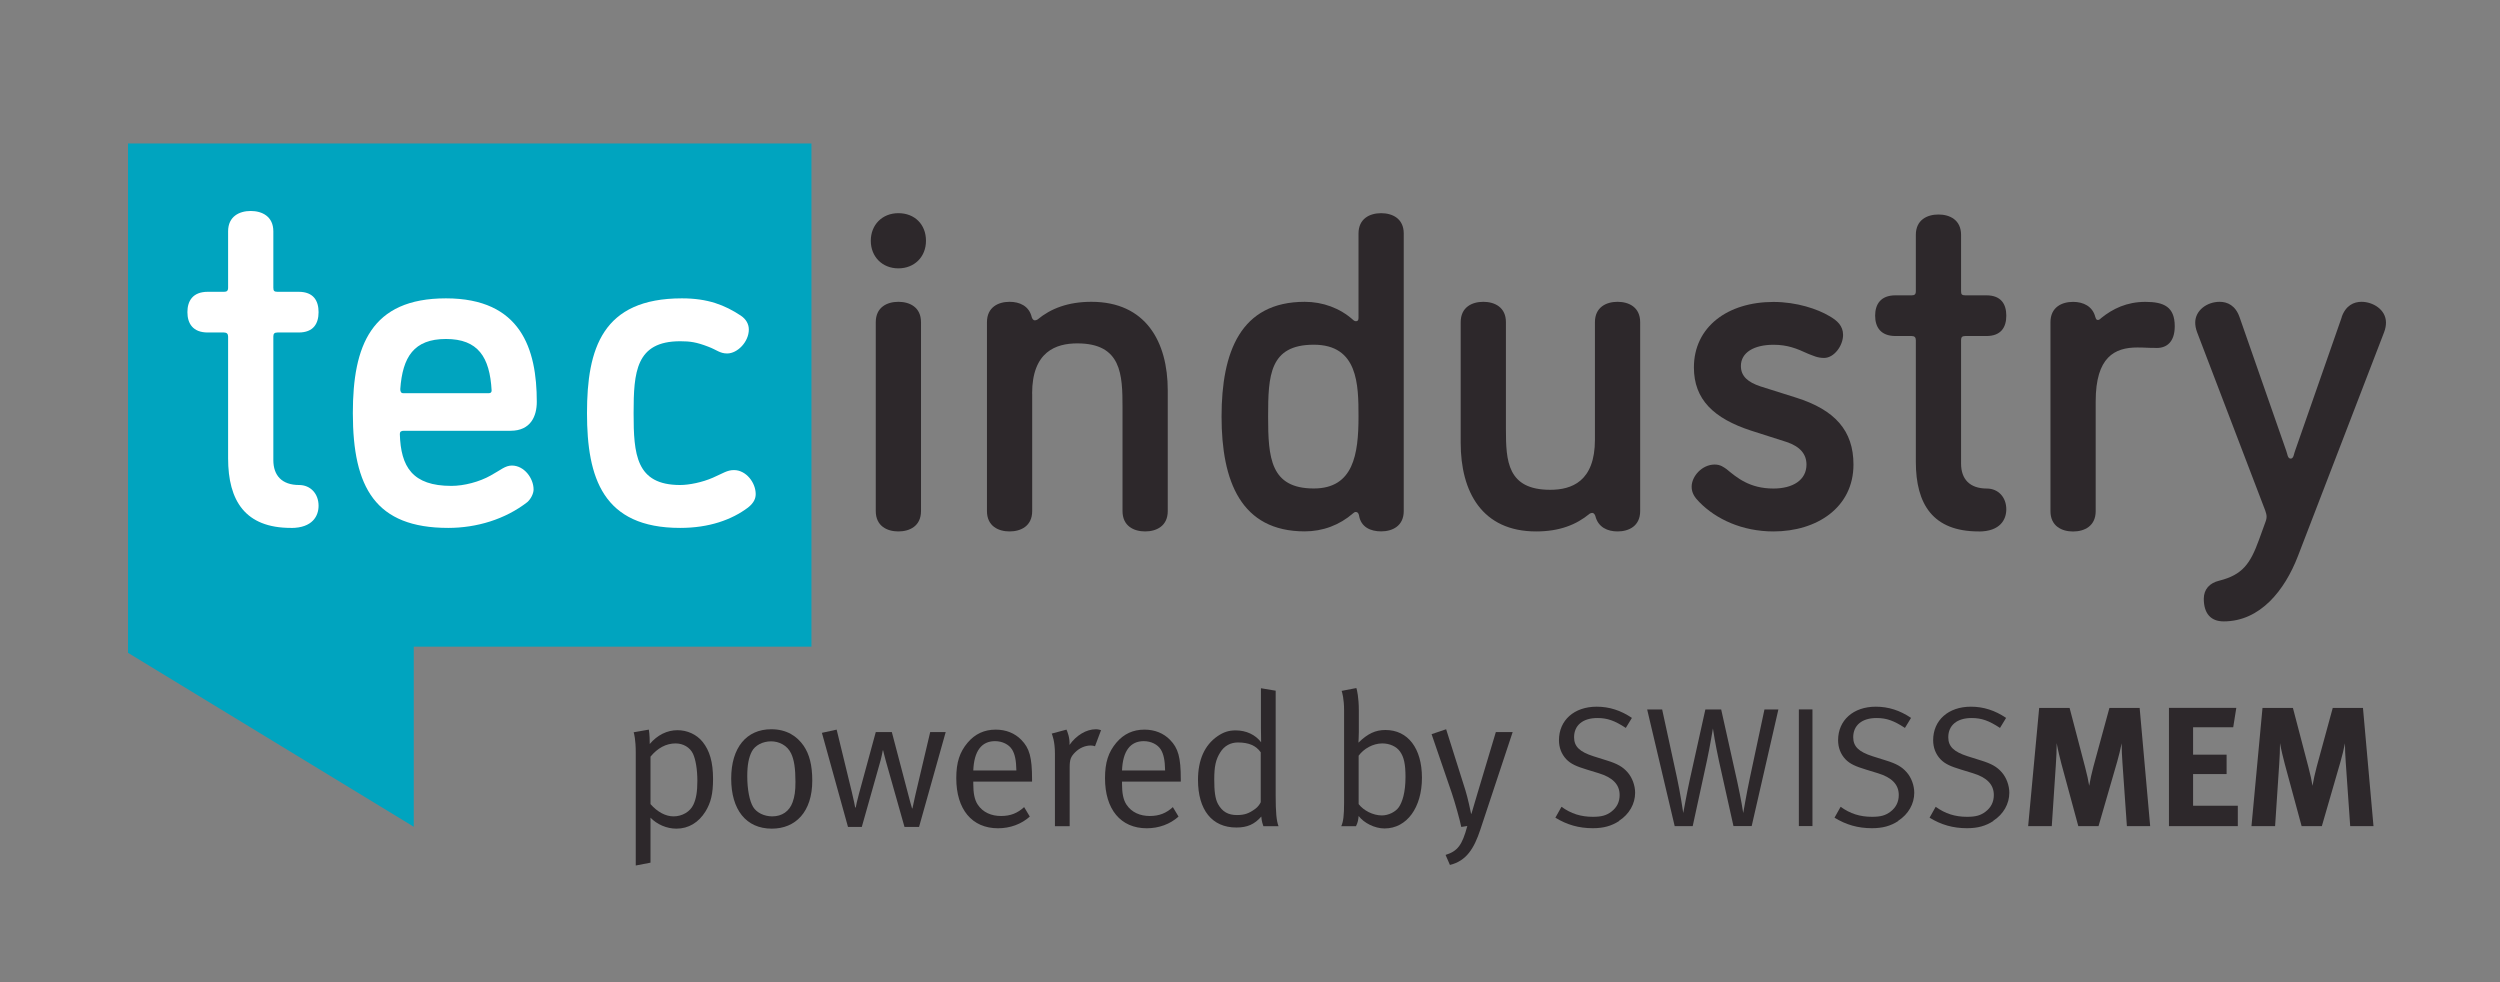
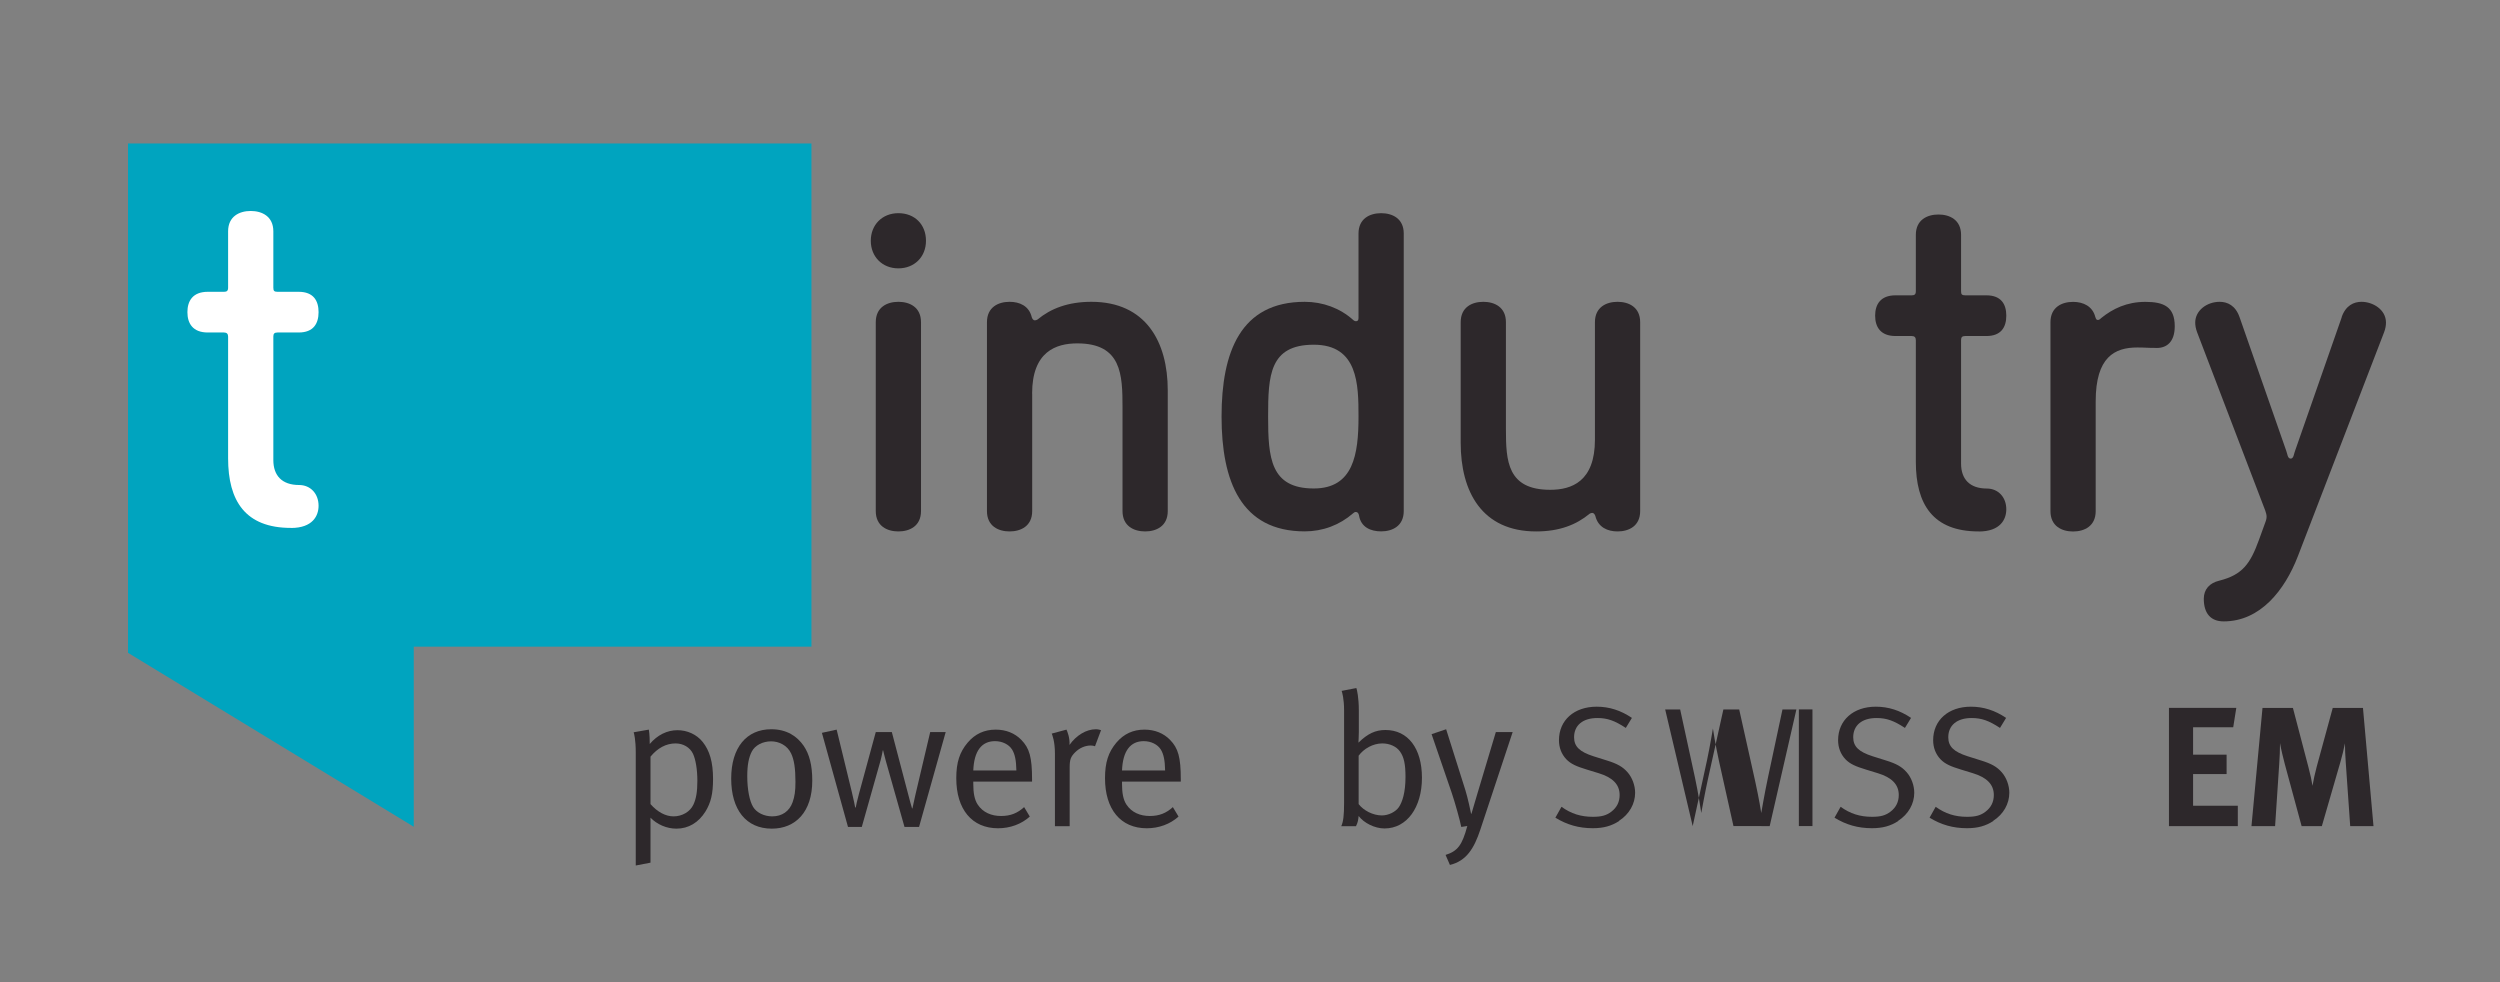
<svg xmlns="http://www.w3.org/2000/svg" id="Ebene_1" data-name="Ebene 1" viewBox="0 0 396.85 155.91">
  <rect x="0" y="0" width="396.85" height="155.91" fill="#808080" stroke="none" />
  <defs>
    <style>
      .cls-1 {
        fill: #00a4bf;
      }

      .cls-1, .cls-2, .cls-3 {
        stroke-width: 0px;
      }

      .cls-2 {
        fill: #2d282b;
      }

      .cls-3 {
        fill: #fff;
      }
    </style>
  </defs>
  <polygon class="cls-1" points="20.32 22.77 20.32 103.63 65.68 131.24 65.68 102.65 128.81 102.65 128.81 22.77 20.32 22.77" />
  <path class="cls-3" d="M46.18,83.8c-7.25,0-9.97-4.3-9.97-11.05v-19.32c0-.43-.21-.65-.65-.65h-2.58c-2.37,0-3.23-1.44-3.23-3.23s.86-3.23,3.23-3.23h2.58c.43,0,.65-.14.65-.65v-8.95c0-2.37,1.79-3.23,3.59-3.23s3.59.86,3.59,3.23v8.95c0,.5.14.65.65.65h3.37c2.37,0,3.16,1.44,3.16,3.23s-.79,3.23-3.16,3.23h-3.37c-.5,0-.65.21-.65.65v19.61c0,2.44,1.36,3.95,4.09,3.95,1.79,0,3.09,1.36,3.09,3.3,0,1.58-.93,3.52-4.38,3.52Z" />
-   <path class="cls-3" d="M71.15,83.8c-11.55,0-15.14-6.39-15.14-18.22,0-10.69,2.87-18.22,14.78-18.22s14.42,8.04,14.42,16.43c0,2.22-.93,4.59-4.16,4.59h-16.93c-.43,0-.65.14-.65.5.14,5.24,2.01,8.25,8.18,8.25,2.01,0,4.45-.64,6.24-1.65,1.58-.86,2.3-1.58,3.37-1.58,1.94,0,3.44,2.01,3.44,3.8,0,.65-.43,1.51-1,2.01-3.52,2.73-8.04,4.09-12.56,4.09ZM77.54,62.42c.36,0,.5-.14.5-.43-.29-5.31-2.15-8.18-7.25-8.18s-6.89,2.87-7.25,7.96c0,.43.14.65.5.65h13.49Z" />
-   <path class="cls-3" d="M107.96,83.8c-12.27,0-14.78-7.96-14.78-18.22s2.44-18.22,15.07-18.22c4.16,0,6.82,1.08,9.33,2.73.86.57,1.29,1.36,1.29,2.22,0,1.94-1.79,3.8-3.44,3.8-1.15,0-1.65-.57-3.01-1.08-1.87-.72-2.87-.86-4.45-.86-7.03,0-7.39,4.88-7.39,11.41s.36,11.41,7.39,11.41c1.44,0,3.52-.43,5.17-1.15,1.65-.72,2.29-1.22,3.37-1.22,1.94,0,3.45,2.01,3.45,3.8,0,.64-.22,1.36-1.22,2.15-2.58,1.94-6.17,3.23-10.76,3.23Z" />
  <g>
    <path class="cls-2" d="M314.09,84.36c-7.25,0-9.97-4.3-9.97-11.05v-19.32c0-.43-.21-.65-.65-.65h-2.58c-2.37,0-3.23-1.44-3.23-3.23s.86-3.23,3.23-3.23h2.58c.43,0,.65-.14.65-.65v-8.95c0-2.37,1.79-3.23,3.59-3.23s3.59.86,3.59,3.23v8.95c0,.5.14.65.65.65h3.37c2.37,0,3.16,1.44,3.16,3.23s-.79,3.23-3.16,3.23h-3.37c-.5,0-.65.21-.65.65v19.61c0,2.44,1.36,3.95,4.09,3.95,1.79,0,3.09,1.36,3.09,3.3,0,1.58-.93,3.52-4.38,3.52Z" />
    <path class="cls-2" d="M142.61,42.6c-2.58,0-4.38-1.87-4.38-4.38s1.79-4.38,4.38-4.38,4.38,1.79,4.38,4.38-1.87,4.38-4.38,4.38ZM146.2,81.13c0,2.37-1.79,3.23-3.59,3.23s-3.59-.86-3.59-3.23v-29.99c0-2.37,1.79-3.23,3.59-3.23s3.59.86,3.59,3.23v29.99Z" />
    <path class="cls-2" d="M163.85,62.48v18.65c0,2.37-1.79,3.23-3.59,3.23s-3.59-.86-3.59-3.23v-29.99c0-2.37,1.79-3.23,3.59-3.23,1.58,0,3.09.64,3.52,2.44.07.21.21.5.5.5.22,0,.43-.14.43-.14,2.08-1.72,4.81-2.8,8.54-2.8,8.61,0,12.12,6.31,12.12,14.06v19.16c0,2.37-1.79,3.23-3.59,3.23s-3.59-.86-3.59-3.23v-16.43c0-5.24-.14-10.19-7.18-10.19-3.37,0-7.17,1.29-7.17,7.96Z" />
    <path class="cls-2" d="M193.91,66.13c0-10.26,3.01-18.22,13.2-18.22,2.87,0,5.6,1,7.68,2.87,0,0,.21.21.43.21s.43-.07.43-.5v-13.42c0-2.37,1.79-3.23,3.59-3.23s3.59.86,3.59,3.23v44.05c0,2.37-1.79,3.23-3.59,3.23-1.65,0-3.23-.65-3.52-2.58-.07-.29-.22-.5-.5-.5-.14,0-.29.07-.43.21-2.15,1.87-4.81,2.87-7.68,2.87-10.12,0-13.2-7.96-13.2-18.22ZM201.3,66.13c0,6.53.36,11.41,7.25,11.41,6.31,0,7.1-5.45,7.1-11.41,0-5.09-.07-11.41-7.1-11.41s-7.25,4.88-7.25,11.41Z" />
    <path class="cls-2" d="M253.18,69.79v-18.65c0-2.37,1.79-3.23,3.59-3.23s3.59.86,3.59,3.23v29.99c0,2.37-1.79,3.23-3.59,3.23-1.58,0-3.08-.65-3.52-2.44-.07-.21-.22-.5-.5-.5-.21,0-.43.14-.43.14-2.08,1.72-4.74,2.8-8.47,2.8-8.61,0-11.98-6.31-11.98-14.06v-19.16c0-2.37,1.79-3.23,3.59-3.23s3.59.86,3.59,3.23v17c0,5.02.21,9.61,7.03,9.61,3.37,0,7.1-1.29,7.1-7.96Z" />
-     <path class="cls-2" d="M281.52,54.73c-3.08,0-5.17,1.22-5.17,3.37,0,1.65,1.15,2.58,3.09,3.23l5.67,1.79c6.17,1.94,9.11,5.24,9.11,10.62,0,6.82-5.81,10.62-12.7,10.62-4.95,0-9.11-1.94-11.77-4.66-.72-.72-1.22-1.44-1.22-2.44,0-1.65,1.65-3.52,3.66-3.52.93,0,1.43.43,1.87.72,1.65,1.36,3.66,3.09,7.46,3.09,3.09,0,5.24-1.36,5.24-3.8,0-1.65-1-2.87-3.16-3.59l-5.6-1.79c-5.96-1.94-9.11-4.95-9.11-10.04,0-6.46,5.38-10.4,12.63-10.4,3.73,0,7.03,1.15,8.83,2.22,1.29.72,2.22,1.58,2.22,3.01,0,1.72-1.43,3.66-3.01,3.66-1.08,0-1.72-.36-2.51-.65-1.87-.86-3.3-1.44-5.53-1.44Z" />
    <path class="cls-2" d="M342.36,55.23c-1.72,0-1.72-.07-3.09-.07-3.59,0-6.6,1.51-6.6,8.54v17.44c0,2.37-1.79,3.23-3.59,3.23s-3.59-.86-3.59-3.23v-29.99c0-2.37,1.79-3.23,3.59-3.23,1.65,0,3.09.72,3.52,2.37.14.43.21.5.43.5.14,0,.29-.07.5-.29,1.87-1.51,4.09-2.58,7.03-2.58s4.66.79,4.66,3.87c0,2.51-1.29,3.45-2.87,3.45Z" />
    <path class="cls-2" d="M371.71,50.35c.65-1.87,1.94-2.44,3.16-2.44,1.79,0,3.88,1.22,3.88,3.3,0,.43-.07.93-.29,1.51l-13.7,35.59c-2.08,5.38-5.96,10.33-11.77,10.33-2.08,0-3.16-1.29-3.16-3.59,0-1.51.93-2.51,2.44-2.87,3.73-.93,4.95-2.73,6.31-6.46l.86-2.37c.14-.43.36-.86.36-1.29,0-.29-.07-.64-.21-1l-10.83-28.34c-.21-.57-.29-1.08-.29-1.51,0-1.94,1.87-3.3,3.88-3.3,1.22,0,2.51.57,3.16,2.44l7.39,21.16c.21.5.21,1.29.72,1.29s.5-.79.72-1.29l7.39-21.16Z" />
  </g>
  <g>
    <path class="cls-2" d="M111.99,128.81c-1.08,1.74-2.67,2.73-4.62,2.73-1.53,0-3.06-.66-4.11-1.74v7.14l-2.34.45v-17.94c0-2.04-.27-3.03-.33-3.21l2.4-.42c.03.12.15.81.15,2.28,1.23-1.44,2.76-2.19,4.41-2.19,1.53,0,3.03.66,3.99,1.86,1.11,1.38,1.65,3.21,1.65,5.88,0,2.4-.36,3.78-1.2,5.16ZM110.01,119.66c-.48-1.02-1.56-1.65-2.76-1.65-1.5,0-2.85.72-3.99,2.1v7.53c1.11,1.26,2.4,1.95,3.66,1.95,1.38,0,2.64-.75,3.15-1.86.45-.96.63-2.1.63-3.78,0-1.8-.27-3.39-.69-4.29Z" />
    <path class="cls-2" d="M122.52,131.54c-4.11,0-6.45-3.03-6.45-7.95s2.43-7.83,6.36-7.83c2.49,0,4.11,1.14,5.13,2.61.93,1.35,1.38,3.12,1.38,5.55,0,4.98-2.67,7.62-6.42,7.62ZM125.58,119.6c-.63-1.32-1.95-1.92-3.18-1.92-1.32,0-2.55.63-3.06,1.62-.48.93-.72,2.13-.72,3.9,0,2.1.36,3.96.93,4.89.54.9,1.74,1.5,3.03,1.5,1.56,0,2.73-.81,3.24-2.25.33-.93.45-1.77.45-3.24,0-2.1-.21-3.51-.69-4.5Z" />
    <path class="cls-2" d="M145.89,131.27h-2.31l-2.97-10.5c-.24-.87-.39-1.53-.42-1.65h-.06c-.03.21-.21,1.11-.33,1.53l-3,10.62h-2.19l-4.14-14.94,2.34-.51,2.4,9.87c.3,1.23.51,2.28.54,2.49h.09c.03-.21.24-1.2.51-2.16l2.67-9.81h2.55l2.61,9.93c.18.72.51,1.92.6,2.19h.06c.15-.69.3-1.38.45-2.07l2.37-10.05h2.46l-4.23,15.06Z" />
    <path class="cls-2" d="M154.5,124.07v.36c0,1.41.18,2.49.69,3.27.84,1.29,2.22,1.83,3.72,1.83s2.61-.45,3.66-1.41l.9,1.5c-1.32,1.2-3.12,1.86-5.04,1.86-4.14,0-6.63-3-6.63-7.95,0-2.52.54-4.14,1.8-5.64,1.2-1.41,2.67-2.07,4.47-2.07,1.62,0,3.03.57,4.05,1.62,1.29,1.32,1.71,2.73,1.71,6.3v.33h-9.33ZM160.65,118.97c-.51-.81-1.56-1.32-2.7-1.32-2.13,0-3.33,1.56-3.45,4.65h6.84c-.03-1.62-.24-2.61-.69-3.33Z" />
    <path class="cls-2" d="M173.82,118.46c-.15-.06-.42-.12-.66-.12-.9,0-1.8.39-2.49,1.08-.69.69-.87,1.14-.87,2.37v9.36h-2.34v-11.52c0-1.95-.42-2.97-.51-3.18l2.34-.63c.12.24.57,1.32.48,2.43,1.08-1.53,2.67-2.49,4.2-2.49.36,0,.72.12.81.15l-.96,2.55Z" />
    <path class="cls-2" d="M178.11,124.07v.36c0,1.41.18,2.49.69,3.27.84,1.29,2.22,1.83,3.72,1.83s2.61-.45,3.66-1.41l.9,1.5c-1.32,1.2-3.12,1.86-5.04,1.86-4.14,0-6.63-3-6.63-7.95,0-2.52.54-4.14,1.8-5.64,1.2-1.41,2.67-2.07,4.47-2.07,1.62,0,3.03.57,4.05,1.62,1.29,1.32,1.71,2.73,1.71,6.3v.33h-9.33ZM184.26,118.97c-.51-.81-1.56-1.32-2.7-1.32-2.13,0-3.33,1.56-3.45,4.65h6.84c-.03-1.62-.24-2.61-.69-3.33Z" />
-     <path class="cls-2" d="M200.55,131.15c-.06-.15-.3-.84-.33-1.53-1.08,1.23-2.22,1.74-3.96,1.74-3.87,0-6.09-2.79-6.09-7.56,0-3.18,1.05-5.52,3.09-6.93.96-.66,1.8-.93,2.88-.93,1.68,0,3.15.69,4.05,1.89,0-.24-.03-1.35-.03-2.31v-6.27l2.34.39v16.68c0,2.58.12,3.96.45,4.83h-2.4ZM200.13,119.42c-.75-1.05-1.86-1.56-3.63-1.56-1.17,0-2.16.54-2.79,1.56-.72,1.14-.96,2.22-.96,4.32,0,1.74.12,3.03.6,3.9.69,1.23,1.62,1.74,3,1.74,1.23,0,1.92-.27,2.88-.96.48-.33.81-.87.9-1.08v-7.92Z" />
    <path class="cls-2" d="M219.78,131.51c-1.56,0-3.27-.87-4.11-1.98-.06.63-.12,1.02-.42,1.62h-2.34c.33-.72.45-1.71.45-3.72v-14.7c0-1.74-.3-2.85-.39-3.06l2.34-.45c.09.24.39,1.5.39,3.54v3.48c0,.66-.06,1.47-.06,1.65,1.47-1.44,2.7-2.01,4.29-2.01,3.57,0,5.79,2.91,5.79,7.59s-2.37,8.04-5.94,8.04ZM222.24,119.3c-.57-.81-1.65-1.29-2.82-1.29-1.47,0-2.94.84-3.75,1.95v7.68c.78,1.02,2.28,1.8,3.69,1.8,1.02,0,2.16-.54,2.7-1.32.54-.81,1.05-2.28,1.05-4.8,0-1.98-.24-3.15-.87-4.02Z" />
    <path class="cls-2" d="M234.99,131.69c-.99,3-2.22,4.98-4.83,5.61l-.69-1.59c1.92-.6,2.64-1.56,3.45-4.59l-.96.15c-.18-.96-.99-3.87-1.5-5.37l-3.21-9.36,2.31-.78,3.06,9.69c.39,1.26.81,3.27.9,3.72h.06c.3-1.05.63-2.1.93-3.15l2.94-9.81h2.67l-5.13,15.48Z" />
    <path class="cls-2" d="M257,130.34c-1.21.78-2.46,1.13-4.16,1.13-2.21,0-4.1-.54-5.94-1.67l.97-1.73c1.54,1.11,3.1,1.59,4.97,1.59,1.4,0,2.16-.22,2.94-.81.89-.67,1.32-1.57,1.32-2.65,0-1.65-1.08-2.78-3.32-3.46l-1.86-.57c-1.67-.51-2.56-.89-3.29-1.65-.76-.81-1.16-1.84-1.16-3.02,0-3.16,2.4-5.32,5.99-5.32,2,0,3.83.59,5.59,1.78l-.97,1.59c-1.78-1.16-2.92-1.57-4.51-1.57-2.32,0-3.7,1.16-3.7,3.05,0,1.48.89,2.32,3.08,3.02l2.13.67c1.65.51,2.51,1,3.27,1.86s1.21,2.11,1.21,3.27c0,1.73-.92,3.4-2.56,4.45Z" />
-     <path class="cls-2" d="M278.06,131.13h-2.89l-2.29-10.28c-.59-2.73-.94-4.91-.97-5.21-.05.22-.41,2.56-.94,5.05l-2.27,10.45h-2.86l-4.37-18.52h2.38l2.35,10.82c.51,2.32.95,5.32,1,5.61.03-.16.59-3.24,1.05-5.34l2.46-11.09h2.51l2.56,11.5c.59,2.7.92,4.75.94,4.94.03-.13.49-2.94,1.08-5.7l2.29-10.74h2.21l-4.24,18.52Z" />
+     <path class="cls-2" d="M278.06,131.13h-2.89l-2.29-10.28c-.59-2.73-.94-4.91-.97-5.21-.05.22-.41,2.56-.94,5.05l-2.27,10.45l-4.37-18.52h2.38l2.35,10.82c.51,2.32.95,5.32,1,5.61.03-.16.59-3.24,1.05-5.34l2.46-11.09h2.51l2.56,11.5c.59,2.7.92,4.75.94,4.94.03-.13.49-2.94,1.08-5.7l2.29-10.74h2.21l-4.24,18.52Z" />
    <path class="cls-2" d="M285.55,131.13v-18.52h2.16v18.52h-2.16Z" />
    <path class="cls-2" d="M301.31,130.34c-1.21.78-2.46,1.13-4.16,1.13-2.21,0-4.1-.54-5.94-1.67l.97-1.73c1.54,1.11,3.1,1.59,4.97,1.59,1.4,0,2.16-.22,2.94-.81.89-.67,1.32-1.57,1.32-2.65,0-1.65-1.08-2.78-3.32-3.46l-1.86-.57c-1.67-.51-2.56-.89-3.29-1.65-.76-.81-1.16-1.84-1.16-3.02,0-3.16,2.4-5.32,5.99-5.32,2,0,3.83.59,5.59,1.78l-.97,1.59c-1.78-1.16-2.92-1.57-4.51-1.57-2.32,0-3.7,1.16-3.7,3.05,0,1.48.89,2.32,3.08,3.02l2.13.67c1.65.51,2.51,1,3.27,1.86s1.21,2.11,1.21,3.27c0,1.73-.92,3.4-2.56,4.45Z" />
    <path class="cls-2" d="M316.4,130.34c-1.21.78-2.46,1.13-4.16,1.13-2.21,0-4.1-.54-5.94-1.67l.97-1.73c1.54,1.11,3.1,1.59,4.97,1.59,1.4,0,2.16-.22,2.94-.81.89-.67,1.32-1.57,1.32-2.65,0-1.65-1.08-2.78-3.32-3.46l-1.86-.57c-1.67-.51-2.56-.89-3.29-1.65-.76-.81-1.16-1.84-1.16-3.02,0-3.16,2.4-5.32,5.99-5.32,2,0,3.83.59,5.59,1.78l-.97,1.59c-1.78-1.16-2.92-1.57-4.51-1.57-2.32,0-3.7,1.16-3.7,3.05,0,1.48.89,2.32,3.08,3.02l2.13.67c1.65.51,2.51,1,3.27,1.86s1.21,2.11,1.21,3.27c0,1.73-.92,3.4-2.56,4.45Z" />
-     <path class="cls-2" d="M337.62,131.13l-.7-10.01c-.08-1.19-.13-2.13-.13-3.13-.22,1.08-.38,1.75-.7,2.89l-2.97,10.26h-3.21l-2.67-9.85c-.24-.92-.57-2.24-.76-3.32,0,1.11-.05,2.21-.13,3.37l-.65,9.8h-3.75l1.75-18.76h4.83l2.46,9.39c.35,1.35.49,2,.65,2.97.16-.97.38-1.94.67-3.05l2.54-9.31h4.8l1.67,18.76h-3.7Z" />
    <path class="cls-2" d="M344.3,131.13v-18.76h10.69l-.49,3.08h-6.37v4.35h5.32v3.08h-5.32v5.02h7.1v3.24h-10.93Z" />
    <path class="cls-2" d="M373.07,131.13l-.7-10.01c-.08-1.19-.13-2.13-.13-3.13-.22,1.08-.38,1.75-.7,2.89l-2.97,10.26h-3.21l-2.67-9.85c-.24-.92-.57-2.24-.76-3.32,0,1.11-.05,2.21-.13,3.37l-.65,9.8h-3.75l1.75-18.76h4.83l2.46,9.39c.35,1.35.49,2,.65,2.97.16-.97.38-1.94.67-3.05l2.54-9.31h4.8l1.67,18.76h-3.7Z" />
  </g>
</svg>